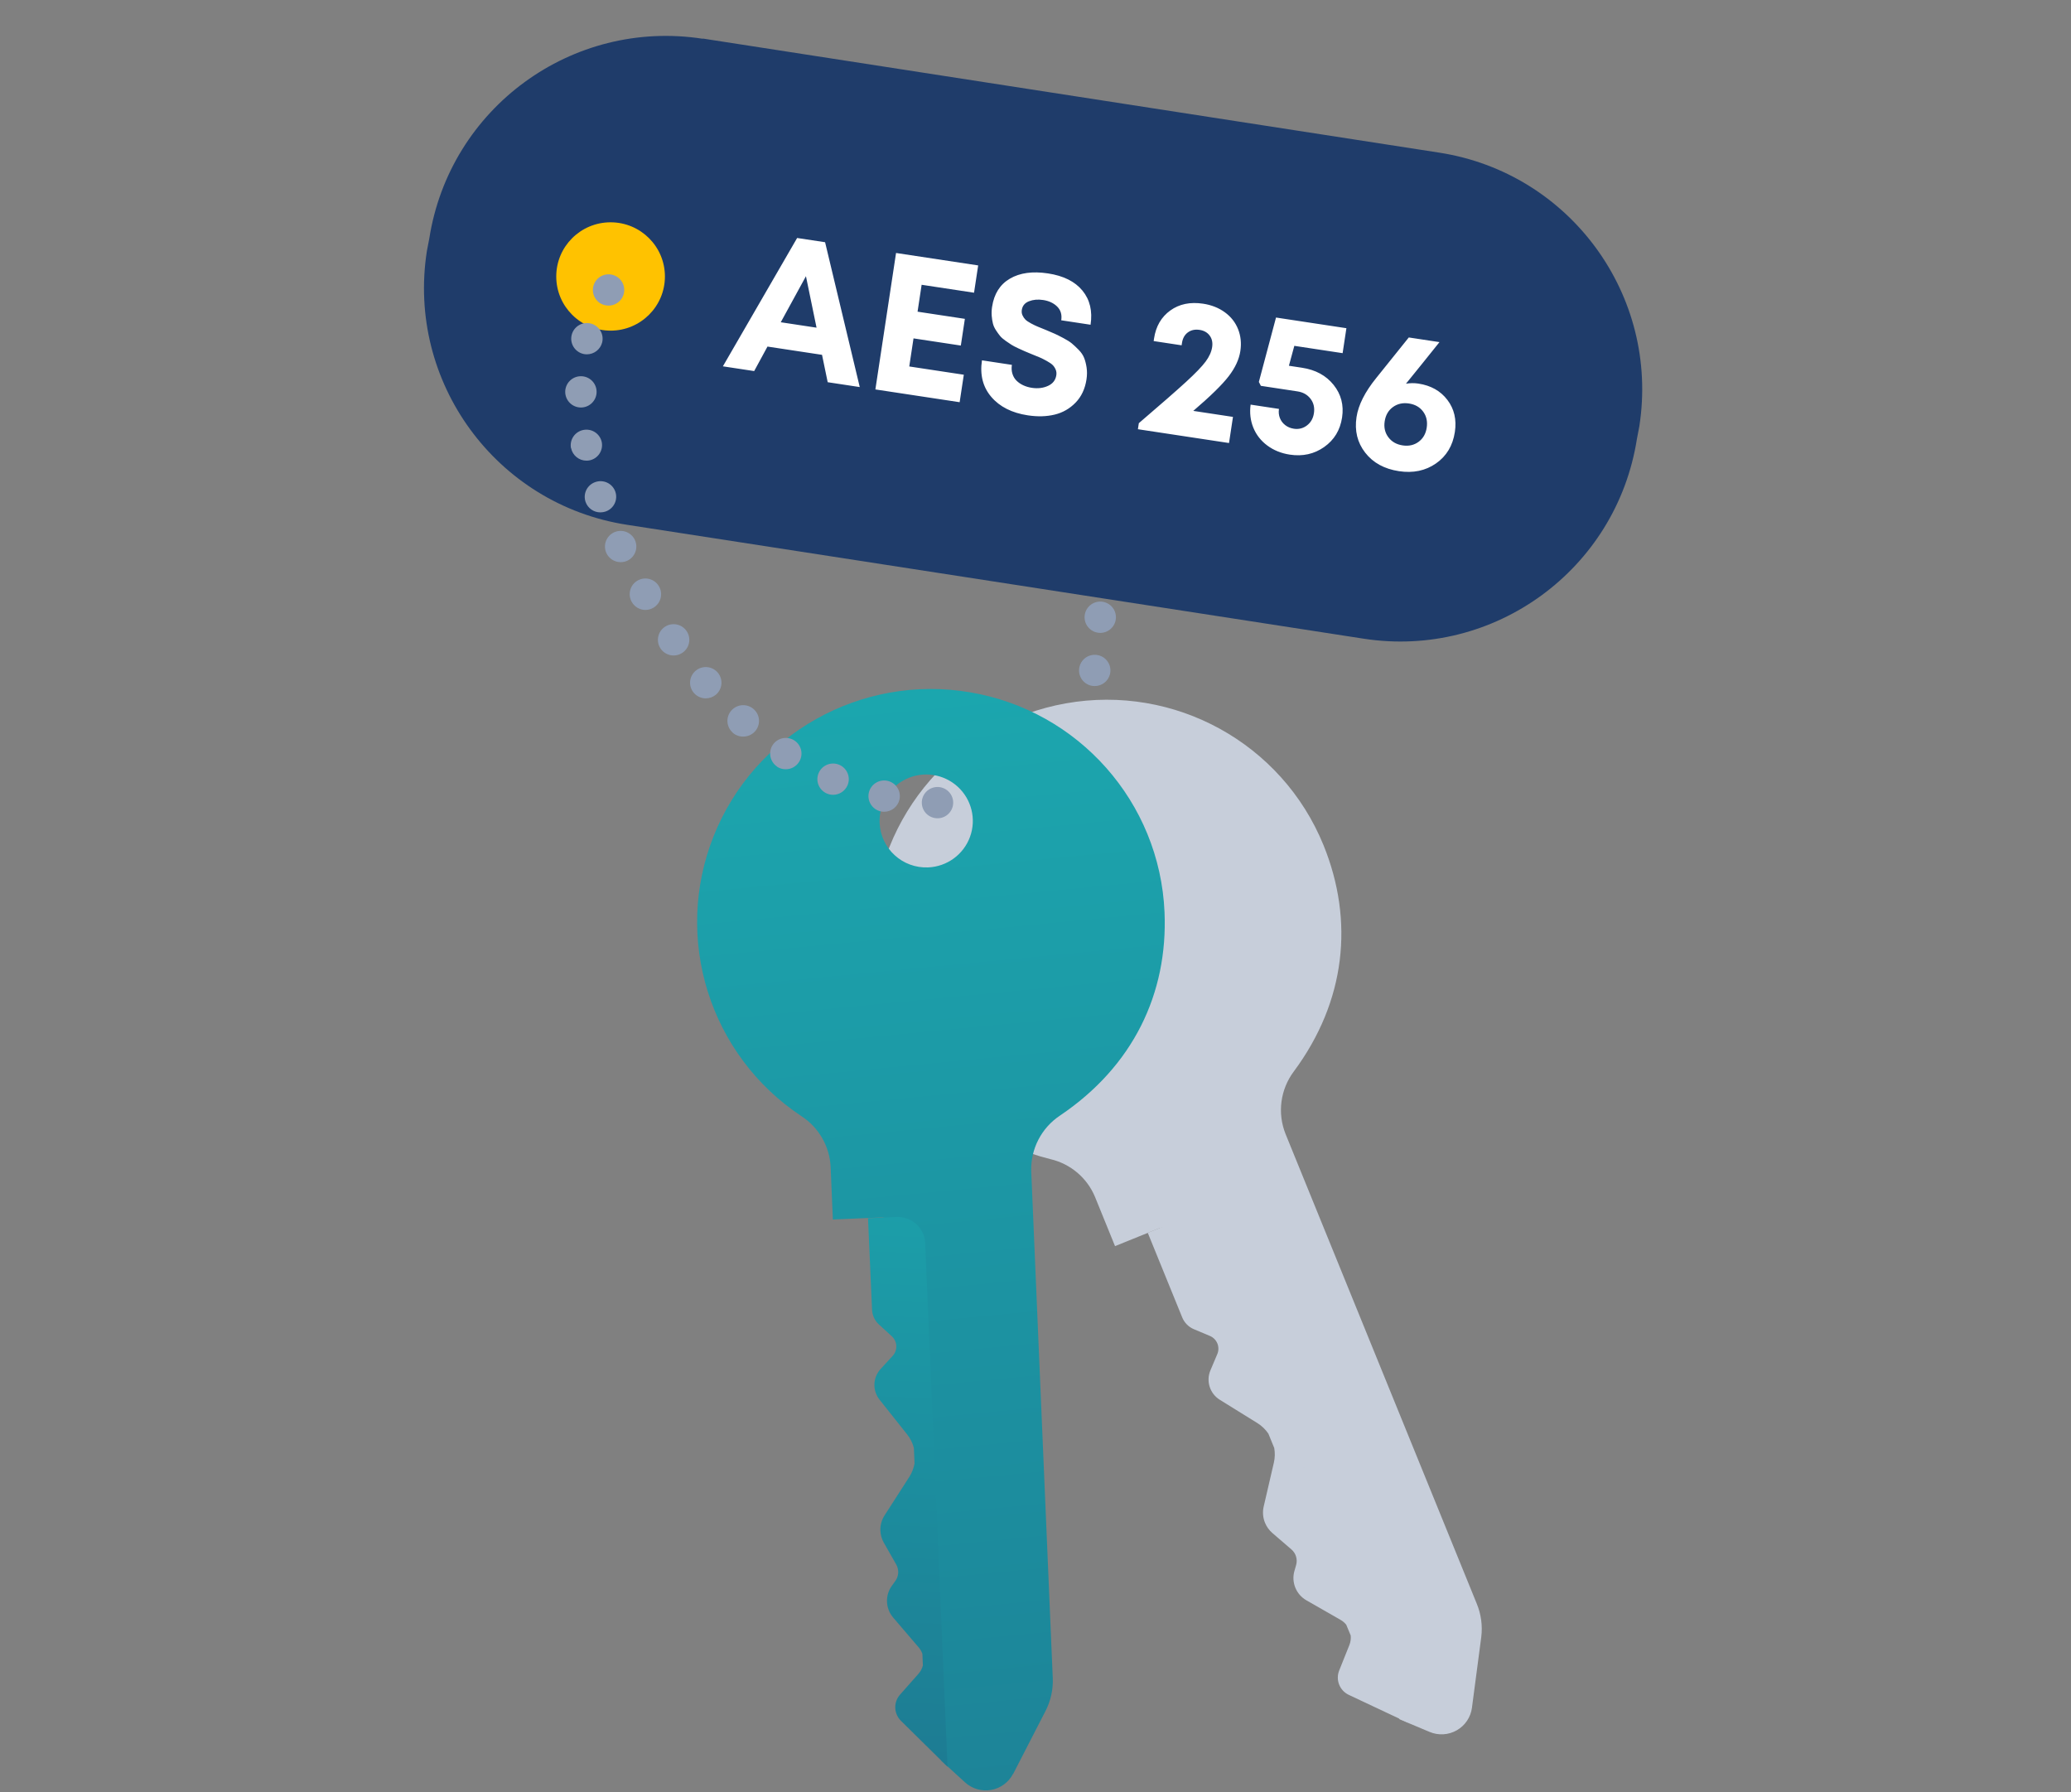
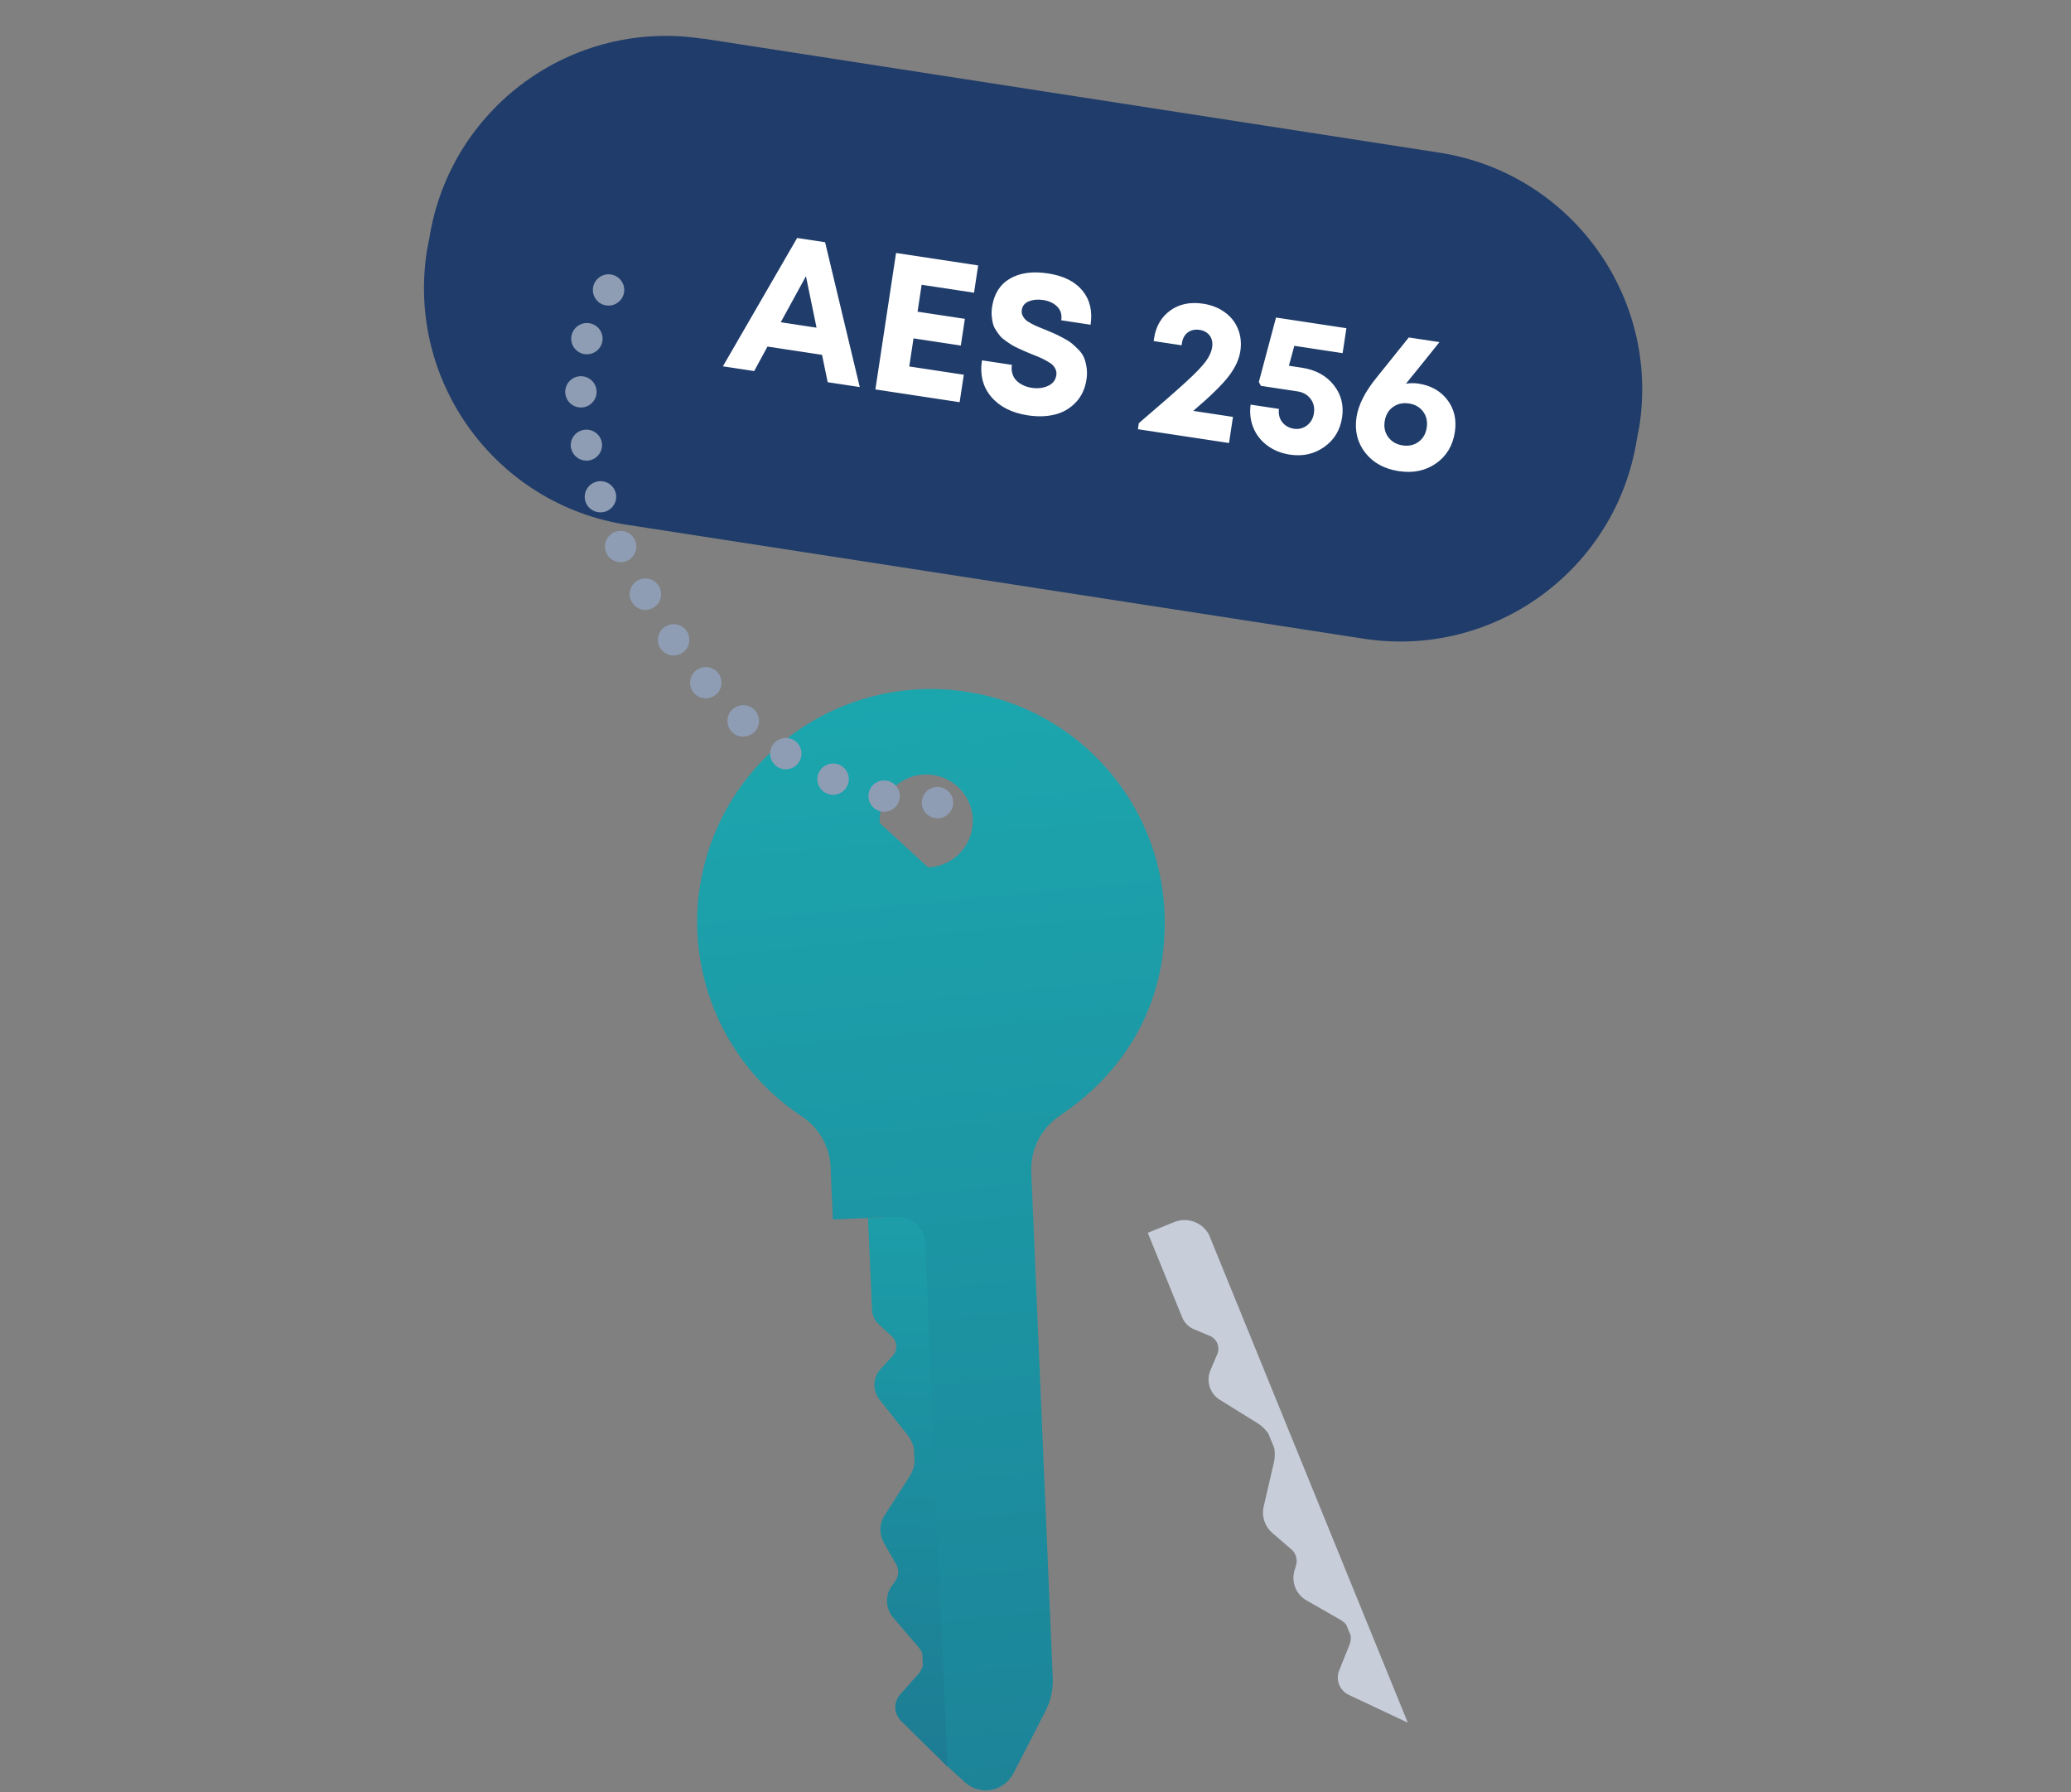
<svg xmlns="http://www.w3.org/2000/svg" width="208px" height="180px" viewBox="0 0 208 180" version="1.1">
  <rect x="0" y="0" width="208" height="180" fill="#808080" stroke="none" />
  <title>1F66E0B6-2B21-4C9D-B240-8B8C163AEA36</title>
  <desc>Created with sketchtool.</desc>
  <defs>
    <linearGradient x1="62.336%" y1="308.967%" x2="47.417%" y2="-39.206%" id="linearGradient-1">
      <stop stop-color="#1F3C6A" offset="0%" />
      <stop stop-color="#1BB4B7" offset="100%" />
    </linearGradient>
    <linearGradient x1="40.155%" y1="286.262%" x2="42.281%" y2="-65.352%" id="linearGradient-2">
      <stop stop-color="#1F3C6A" offset="0%" />
      <stop stop-color="#1BB4B7" offset="100%" />
    </linearGradient>
  </defs>
  <g id="Features" stroke="none" stroke-width="1" fill="none" fill-rule="evenodd">
    <g id="Features-/-Encryption">
      <g id="Encryption" transform="translate(39, 0)">
        <g>
-           <path d="M67.936,73.553 C67.586,73.326 67.341,72.968 67.257,72.56 C67.172,72.152 67.254,71.728 67.485,71.381 L67.485,71.381 C67.715,71.032 68.074,70.789 68.484,70.705 C68.894,70.621 69.32,70.702 69.669,70.932 L69.669,70.932 C70.395,71.41 70.596,72.383 70.119,73.109 L70.119,73.109 C69.827,73.551 69.331,73.817 68.8,73.818 L68.8,73.818 C68.492,73.816 68.192,73.724 67.936,73.553 Z M70.565,68.853 C70.16,68.752 69.811,68.494 69.597,68.136 C69.382,67.778 69.319,67.35 69.422,66.946 L69.422,66.946 C69.523,66.542 69.781,66.195 70.139,65.981 C70.497,65.767 70.926,65.704 71.331,65.805 L71.331,65.805 C72.175,66.015 72.689,66.867 72.479,67.709 L72.479,67.709 C72.302,68.408 71.671,68.898 70.948,68.898 L70.948,68.898 C70.819,68.899 70.691,68.884 70.565,68.853 L70.565,68.853 Z M69.93,62.03 C69.917,61.613 70.071,61.208 70.359,60.905 C70.646,60.602 71.043,60.425 71.461,60.414 L71.461,60.414 C71.879,60.404 72.284,60.559 72.588,60.846 C72.891,61.133 73.067,61.528 73.078,61.945 L73.078,61.945 C73.1,62.811 72.416,63.532 71.547,63.557 L71.502,63.557 C70.65,63.557 69.952,62.88 69.93,62.03 L69.93,62.03 Z M69.255,57.007 L69.255,57.007 C69.061,56.163 69.588,55.32 70.435,55.122 L70.435,55.122 C70.842,55.027 71.271,55.097 71.626,55.318 C71.981,55.539 72.233,55.892 72.326,56.298 L72.326,56.298 C72.42,56.704 72.349,57.131 72.128,57.484 C71.906,57.838 71.553,58.09 71.146,58.184 L71.146,58.184 C71.029,58.21 70.91,58.224 70.79,58.224 L70.79,58.224 C70.058,58.222 69.422,57.719 69.255,57.007 Z M67.697,52.101 L67.697,52.101 C67.544,51.712 67.554,51.278 67.723,50.896 C67.892,50.513 68.206,50.214 68.598,50.063 L68.598,50.063 C68.985,49.907 69.419,49.912 69.803,50.077 C70.186,50.241 70.489,50.551 70.642,50.939 L70.642,50.939 C70.954,51.746 70.554,52.652 69.746,52.968 L69.746,52.968 C69.56,53.041 69.361,53.08 69.16,53.08 L69.16,53.08 C68.52,53.081 67.942,52.696 67.697,52.106 L67.697,52.101 Z M65.468,47.41 L65.468,47.41 C65.051,46.649 65.331,45.695 66.094,45.278 L66.094,45.278 C66.858,44.862 67.815,45.141 68.233,45.902 L68.233,45.902 C68.433,46.267 68.48,46.696 68.362,47.095 C68.245,47.495 67.973,47.831 67.607,48.03 L67.607,48.03 C67.375,48.157 67.115,48.223 66.851,48.223 L66.851,48.223 C66.275,48.225 65.745,47.913 65.468,47.41 Z M62.708,42.971 C62.215,42.258 62.392,41.281 63.104,40.785 L63.104,40.785 C63.82,40.293 64.8,40.47 65.297,41.18 L65.297,41.18 C65.537,41.523 65.63,41.946 65.555,42.357 C65.481,42.768 65.245,43.133 64.901,43.371 L64.901,43.371 C64.636,43.553 64.322,43.65 64,43.649 L64,43.649 C63.484,43.648 63.002,43.394 62.708,42.971 L62.708,42.971 Z M59.507,38.823 C59.236,38.506 59.103,38.094 59.138,37.679 C59.172,37.263 59.372,36.879 59.691,36.61 L59.691,36.61 C60.354,36.05 61.348,36.13 61.911,36.79 L61.911,36.79 C62.474,37.451 62.393,38.441 61.731,39.003 L61.731,39.003 C61.446,39.246 61.084,39.379 60.709,39.38 L60.709,39.38 C60.246,39.38 59.806,39.176 59.507,38.823 L59.507,38.823 Z M55.905,34.999 L55.905,34.999 C55.598,34.708 55.422,34.306 55.416,33.884 C55.409,33.462 55.572,33.056 55.869,32.755 L55.869,32.755 C56.16,32.448 56.563,32.272 56.987,32.265 C57.41,32.258 57.819,32.422 58.12,32.719 L58.12,32.719 C58.427,33.009 58.604,33.411 58.611,33.833 C58.618,34.256 58.454,34.663 58.156,34.963 L58.156,34.963 C57.86,35.28 57.446,35.46 57.012,35.461 L57.012,35.461 C56.603,35.46 56.21,35.299 55.918,35.012 L55.905,34.999 Z M51.956,31.565 C51.272,31.028 51.153,30.04 51.69,29.357 L51.69,29.357 C51.948,29.029 52.326,28.816 52.74,28.766 C53.155,28.717 53.573,28.834 53.901,29.092 L53.901,29.092 C54.586,29.626 54.706,30.613 54.171,31.296 L54.171,31.296 C53.871,31.676 53.413,31.897 52.928,31.897 L52.928,31.897 C52.581,31.895 52.243,31.779 51.969,31.565 L51.956,31.565 Z M47.687,28.594 C46.946,28.141 46.711,27.176 47.161,26.434 L47.161,26.434 C47.378,26.078 47.728,25.823 48.134,25.725 C48.541,25.626 48.969,25.693 49.326,25.909 L49.326,25.909 C49.683,26.126 49.94,26.475 50.038,26.88 C50.137,27.285 50.071,27.712 49.853,28.068 L49.853,28.068 C49.566,28.538 49.054,28.824 48.502,28.822 L48.502,28.822 C48.215,28.823 47.933,28.743 47.687,28.594 Z M43.095,26.219 C42.709,26.057 42.405,25.748 42.249,25.361 C42.092,24.975 42.097,24.542 42.262,24.159 L42.262,24.159 C42.427,23.777 42.738,23.476 43.125,23.323 C43.513,23.17 43.946,23.177 44.328,23.342 L44.328,23.342 C44.714,23.504 45.018,23.812 45.175,24.199 C45.331,24.586 45.326,25.019 45.161,25.402 L45.161,25.402 C44.914,25.982 44.343,26.358 43.712,26.358 L43.712,26.358 C43.498,26.356 43.288,26.308 43.095,26.219 Z M26.435,23.93 C26.166,23.105 26.617,22.22 27.444,21.95 L27.444,21.95 C28.27,21.681 29.16,22.128 29.434,22.951 L29.434,22.951 C29.564,23.348 29.531,23.78 29.342,24.152 C29.153,24.524 28.823,24.806 28.425,24.935 L28.425,24.935 C28.267,24.988 28.101,25.015 27.934,25.016 L27.934,25.016 C27.245,25.021 26.632,24.582 26.417,23.93 L26.435,23.93 Z M38.241,24.643 C37.391,24.454 36.856,23.615 37.043,22.767 L37.043,22.767 C37.233,21.921 38.076,21.388 38.925,21.578 L38.925,21.578 C39.334,21.667 39.689,21.914 39.914,22.265 C40.139,22.617 40.214,23.043 40.123,23.449 L40.123,23.449 C39.965,24.171 39.324,24.686 38.583,24.688 L38.583,24.688 C38.468,24.686 38.353,24.671 38.241,24.643 Z M31.649,22.588 C31.631,21.721 32.32,21.005 33.189,20.985 L33.189,20.985 C33.607,20.975 34.012,21.132 34.314,21.42 C34.616,21.708 34.791,22.103 34.801,22.52 L34.801,22.52 C34.818,23.387 34.13,24.105 33.261,24.127 L33.225,24.127 C32.367,24.127 31.666,23.443 31.649,22.588 L31.649,22.588 Z" id="Shape" fill="#8F9DB4" fill-rule="nonzero" />
-           <path d="M108.838,171.471 L109.77,164.401 C109.911,163.265 109.756,162.112 109.319,161.053 L90.116,113.885 C89.275,111.789 89.589,109.408 90.944,107.6 C96.176,100.549 97.014,92.469 93.925,84.874 C89.753,74.635 78.968,68.699 68.053,70.634 C57.139,72.569 49.069,81.849 48.694,92.894 C48.319,103.939 55.742,113.741 66.499,116.407 C68.52,116.879 70.188,118.293 70.979,120.205 L72.988,125.143 L77.283,123.405 C77.408,123.352 77.537,123.311 77.67,123.284 C78.877,123.009 80.106,123.648 80.57,124.793 L101.561,172.652 L102.39,173.006 L104.578,173.927 C105.467,174.303 106.481,174.242 107.317,173.762 C108.154,173.283 108.717,172.44 108.838,171.485 L108.838,171.471 Z M63.937,86.041 C63.224,84.291 63.638,82.285 64.986,80.959 C66.335,79.632 68.352,79.247 70.097,79.982 C71.843,80.717 72.972,82.428 72.958,84.316 C72.944,86.205 71.79,87.899 70.034,88.608 C67.639,89.576 64.911,88.427 63.937,86.041 L63.937,86.041 Z" id="Shape" fill="#C7CEDA" fill-rule="nonzero" />
          <path d="M102.39,172.998 L82.497,124.173 C82.453,124.058 82.399,123.947 82.335,123.841 C81.607,122.67 80.128,122.207 78.859,122.755 L76.275,123.805 L79.737,132.307 C79.954,132.837 80.374,133.26 80.903,133.483 L82.515,134.161 C82.857,134.304 83.128,134.577 83.267,134.92 C83.407,135.263 83.403,135.647 83.258,135.988 L82.569,137.617 C82.112,138.697 82.509,139.949 83.506,140.571 L87.306,142.927 C87.736,143.2 88.105,143.557 88.391,143.978 L88.977,145.414 C89.063,145.895 89.052,146.387 88.945,146.864 L87.918,151.294 C87.792,151.838 87.837,152.407 88.049,152.924 C88.212,153.321 88.466,153.675 88.792,153.956 L90.701,155.599 C91.155,155.986 91.34,156.602 91.174,157.175 L91.007,157.754 C90.675,158.9 91.174,160.125 92.214,160.716 L95.649,162.682 C95.864,162.806 96.054,162.969 96.208,163.163 L96.658,164.244 C96.69,164.563 96.647,164.884 96.532,165.183 L95.501,167.759 C95.126,168.695 95.54,169.762 96.451,170.201 L102.39,172.998 Z" id="Path" fill="#C7CEDA" />
          <path d="M27.343,9.334 L102.199,9.276 C115.489,9.27 126.268,20.039 126.274,33.329 C126.274,33.337 126.274,33.344 126.274,33.352 L126.229,34.621 C126.223,47.903 115.457,58.668 102.176,58.674 L27.319,58.754 C14.029,58.761 3.25,47.992 3.244,34.701 C3.244,34.694 3.244,34.686 3.244,34.679 L3.29,33.409 C3.296,20.128 14.061,9.363 27.343,9.356 Z" id="Rectangle" fill="#1F3C6A" transform="translate(64.759, 34.016) rotate(8.85) translate(-64.759, -34.016) " />
-           <path d="M62.749,178.16 L66.013,171.812 C66.534,170.795 66.782,169.66 66.734,168.518 L64.572,117.646 C64.494,115.397 65.591,113.268 67.472,112.022 C74.793,107.084 78.305,99.79 77.959,91.607 C77.487,80.569 69.338,71.362 58.411,69.521 C47.484,67.68 36.753,73.707 32.669,83.977 C28.586,94.248 32.262,105.967 41.487,112.089 C43.223,113.213 44.314,115.097 44.423,117.157 L44.648,122.467 L49.281,122.274 C49.416,122.261 49.552,122.261 49.687,122.274 C50.914,122.423 51.854,123.435 51.906,124.667 L55.508,176.782 L56.17,177.392 L57.917,178.99 C58.627,179.641 59.602,179.923 60.551,179.753 C61.5,179.583 62.315,178.98 62.753,178.124 L62.749,178.16 Z M49.344,82.647 C49.262,80.761 50.329,79.01 52.046,78.213 C53.763,77.416 55.793,77.729 57.189,79.006 C58.585,80.283 59.071,82.272 58.421,84.046 C57.771,85.82 56.113,87.029 54.221,87.109 C51.639,87.218 49.456,85.221 49.344,82.647 L49.344,82.647 Z" id="Shape" fill="url(#linearGradient-1)" fill-rule="nonzero" />
+           <path d="M62.749,178.16 L66.013,171.812 C66.534,170.795 66.782,169.66 66.734,168.518 L64.572,117.646 C64.494,115.397 65.591,113.268 67.472,112.022 C74.793,107.084 78.305,99.79 77.959,91.607 C77.487,80.569 69.338,71.362 58.411,69.521 C47.484,67.68 36.753,73.707 32.669,83.977 C28.586,94.248 32.262,105.967 41.487,112.089 C43.223,113.213 44.314,115.097 44.423,117.157 L44.648,122.467 L49.281,122.274 C49.416,122.261 49.552,122.261 49.687,122.274 C50.914,122.423 51.854,123.435 51.906,124.667 L55.508,176.782 L56.17,177.392 L57.917,178.99 C58.627,179.641 59.602,179.923 60.551,179.753 C61.5,179.583 62.315,178.98 62.753,178.124 L62.749,178.16 Z M49.344,82.647 C49.262,80.761 50.329,79.01 52.046,78.213 C53.763,77.416 55.793,77.729 57.189,79.006 C58.585,80.283 59.071,82.272 58.421,84.046 C57.771,85.82 56.113,87.029 54.221,87.109 L49.344,82.647 Z" id="Shape" fill="url(#linearGradient-1)" fill-rule="nonzero" />
          <path d="M56.166,177.428 L53.915,124.775 C53.908,124.651 53.894,124.528 53.874,124.406 C53.584,123.058 52.345,122.127 50.965,122.22 L48.178,122.337 L48.583,131.521 C48.607,132.092 48.858,132.631 49.281,133.016 L50.569,134.197 C50.843,134.447 51.005,134.795 51.02,135.165 C51.035,135.535 50.902,135.895 50.65,136.167 L49.452,137.473 C48.654,138.335 48.606,139.649 49.34,140.566 L52.118,144.063 C52.433,144.46 52.66,144.919 52.784,145.409 L52.852,146.958 C52.77,147.437 52.594,147.894 52.334,148.305 L49.871,152.134 C49.558,152.598 49.4,153.15 49.421,153.709 C49.437,154.138 49.556,154.557 49.768,154.93 L51.015,157.121 C51.307,157.639 51.271,158.28 50.925,158.764 L50.574,159.253 C50.232,159.722 50.06,160.294 50.087,160.873 C50.111,161.451 50.328,162.004 50.704,162.444 L53.275,165.447 C53.435,165.637 53.559,165.855 53.64,166.089 L53.689,167.256 C53.608,167.569 53.454,167.858 53.239,168.1 L51.398,170.179 C51.069,170.549 50.897,171.031 50.916,171.525 C50.937,172 51.133,172.45 51.465,172.791 L56.166,177.428 Z" id="Path" fill="url(#linearGradient-2)" />
          <path d="M44.87,42.385 L43.896,39.752 L38.355,39.752 L37.402,42.385 L34.224,42.385 L39.666,28.525 L42.506,28.525 L48.127,42.385 L44.87,42.385 Z M41.116,32.188 L39.308,37.138 L42.943,37.138 L41.116,32.188 Z M52.733,39.594 L58.274,39.594 L58.274,42.385 L49.714,42.385 L49.714,28.525 L58.056,28.525 L58.056,31.297 L52.733,31.297 L52.733,34.03 L57.539,34.03 L57.539,36.742 L52.733,36.742 L52.733,39.594 Z M65.243,42.663 C63.628,42.663 62.327,42.237 61.341,41.386 C60.354,40.534 59.861,39.369 59.861,37.891 L62.9,37.891 C62.9,38.221 62.963,38.515 63.089,38.772 C63.214,39.029 63.386,39.237 63.605,39.396 C63.823,39.554 64.072,39.673 64.35,39.752 C64.628,39.831 64.919,39.871 65.224,39.871 C65.833,39.871 66.359,39.726 66.803,39.435 C67.246,39.145 67.468,38.749 67.468,38.247 C67.468,38.036 67.415,37.848 67.309,37.683 C67.203,37.518 67.081,37.386 66.942,37.287 C66.803,37.188 66.591,37.086 66.306,36.98 C66.021,36.874 65.78,36.795 65.581,36.742 C65.383,36.69 65.085,36.617 64.687,36.525 L63.972,36.346 C63.813,36.307 63.578,36.241 63.267,36.148 C62.956,36.056 62.718,35.974 62.552,35.901 C62.387,35.828 62.172,35.726 61.907,35.594 C61.642,35.462 61.437,35.33 61.291,35.198 C61.145,35.066 60.983,34.901 60.805,34.703 C60.626,34.505 60.49,34.297 60.397,34.079 C60.305,33.862 60.225,33.611 60.159,33.327 C60.093,33.043 60.06,32.743 60.06,32.426 C60.06,31.106 60.51,30.083 61.41,29.357 C62.311,28.631 63.542,28.268 65.104,28.268 C66.68,28.268 67.908,28.664 68.789,29.456 C69.669,30.248 70.109,31.337 70.109,32.723 L67.13,32.723 C67.13,32.155 66.928,31.723 66.525,31.426 C66.121,31.129 65.621,30.981 65.025,30.981 C64.495,30.981 64.035,31.093 63.645,31.317 C63.254,31.542 63.059,31.865 63.059,32.287 C63.059,32.485 63.108,32.66 63.208,32.812 C63.307,32.964 63.423,33.089 63.555,33.188 C63.688,33.287 63.893,33.386 64.171,33.485 C64.449,33.584 64.684,33.657 64.876,33.703 L65.74,33.911 C66.164,34.017 66.481,34.099 66.693,34.159 C66.905,34.218 67.21,34.317 67.607,34.456 C68.004,34.594 68.312,34.729 68.53,34.861 C68.749,34.993 69.004,35.168 69.295,35.386 C69.586,35.604 69.808,35.842 69.96,36.099 C70.113,36.356 70.245,36.667 70.358,37.03 C70.47,37.393 70.527,37.785 70.527,38.208 C70.527,39.171 70.282,39.996 69.792,40.683 C69.302,41.369 68.67,41.871 67.895,42.187 C67.12,42.504 66.237,42.663 65.243,42.663 Z M81.605,39.732 L85.637,39.732 L85.637,42.385 L76.382,42.385 L76.382,41.772 C78.275,39.58 79.629,37.98 80.444,36.97 C81.258,35.96 81.807,35.185 82.092,34.644 C82.377,34.102 82.519,33.594 82.519,33.119 C82.519,32.657 82.38,32.287 82.102,32.01 C81.824,31.733 81.46,31.594 81.01,31.594 C80.546,31.594 80.172,31.736 79.887,32.02 C79.603,32.304 79.46,32.683 79.46,33.159 L79.46,33.396 L76.62,33.396 L76.62,33.119 C76.62,31.891 77.018,30.888 77.812,30.109 C78.606,29.331 79.659,28.941 80.97,28.941 C81.817,28.941 82.579,29.116 83.254,29.466 C83.929,29.816 84.452,30.307 84.823,30.941 C85.194,31.575 85.379,32.287 85.379,33.079 C85.379,33.924 85.121,34.815 84.604,35.752 C84.088,36.69 83.088,38.016 81.605,39.732 Z M91.753,33.812 C93.13,33.812 94.262,34.221 95.149,35.04 C96.036,35.858 96.48,36.894 96.48,38.148 C96.48,39.429 96.036,40.495 95.149,41.346 C94.262,42.197 93.163,42.623 91.852,42.623 C90.978,42.623 90.187,42.435 89.479,42.059 C88.77,41.683 88.217,41.161 87.82,40.495 C87.423,39.828 87.218,39.079 87.204,38.247 L90.084,38.247 C90.084,38.577 90.16,38.874 90.313,39.138 C90.465,39.402 90.677,39.61 90.948,39.762 C91.22,39.914 91.521,39.99 91.852,39.99 C92.355,39.99 92.775,39.815 93.113,39.465 C93.451,39.115 93.62,38.676 93.62,38.148 C93.62,37.581 93.434,37.119 93.063,36.762 C92.693,36.406 92.223,36.228 91.653,36.228 L87.939,36.228 L87.681,35.871 L88.416,29.218 L95.566,29.218 L95.566,31.753 L90.66,31.753 L90.422,33.812 L91.753,33.812 Z M103.548,33.634 C104.819,33.634 105.862,34.03 106.676,34.822 C107.491,35.614 107.898,36.637 107.898,37.891 C107.898,39.277 107.431,40.412 106.498,41.296 C105.564,42.181 104.376,42.623 102.933,42.623 C101.45,42.623 100.241,42.181 99.308,41.296 C98.375,40.412 97.908,39.277 97.908,37.891 C97.908,36.663 98.365,35.271 99.278,33.713 L101.9,29.199 L105.018,29.199 C104.674,29.793 104.21,30.591 103.628,31.594 C103.045,32.598 102.608,33.343 102.317,33.832 C102.727,33.7 103.138,33.634 103.548,33.634 Z M102.913,40.009 C103.535,40.009 104.045,39.811 104.442,39.415 C104.839,39.019 105.038,38.511 105.038,37.891 C105.038,37.257 104.839,36.742 104.442,36.346 C104.045,35.95 103.535,35.752 102.913,35.752 C102.29,35.752 101.777,35.95 101.374,36.346 C100.97,36.742 100.768,37.257 100.768,37.891 C100.768,38.511 100.97,39.019 101.374,39.415 C101.777,39.811 102.29,40.009 102.913,40.009 Z" id="AES-256" fill="#FFFFFF" transform="translate(71.061, 35.465) rotate(8.616) translate(-71.061, -35.465) " />
-           <ellipse id="Oval" fill="#FFC200" cx="22.324" cy="27.765" rx="5.457" ry="5.44" />
          <path d="M53.581,80.645 C53.57,80.229 53.726,79.825 54.014,79.522 C54.302,79.22 54.699,79.044 55.117,79.034 L55.117,79.034 C55.535,79.023 55.94,79.178 56.243,79.465 C56.546,79.752 56.723,80.148 56.733,80.565 L56.733,80.565 C56.744,80.981 56.588,81.385 56.3,81.687 C56.012,81.99 55.616,82.165 55.198,82.176 L55.157,82.176 C54.302,82.176 53.603,81.497 53.581,80.645 L53.581,80.645 Z M49.439,81.48 C48.592,81.28 48.067,80.436 48.264,79.591 L48.264,79.591 C48.464,78.746 49.312,78.223 50.159,78.419 L50.159,78.419 C51.006,78.619 51.531,79.464 51.335,80.309 L51.335,80.309 C51.166,81.018 50.531,81.52 49.799,81.521 L49.799,81.521 C49.676,81.521 49.554,81.507 49.434,81.48 L49.439,81.48 Z M44.036,79.685 C43.241,79.336 42.879,78.413 43.225,77.62 L43.225,77.62 C43.573,76.826 44.499,76.463 45.296,76.807 L45.296,76.807 C45.681,76.973 45.983,77.284 46.137,77.673 C46.291,78.061 46.283,78.494 46.116,78.877 L46.116,78.877 C45.863,79.448 45.297,79.818 44.671,79.819 L44.671,79.819 C44.455,79.819 44.242,79.775 44.045,79.689 L44.036,79.685 Z M39.056,76.992 C38.333,76.512 38.132,75.541 38.606,74.814 L38.606,74.814 C38.835,74.466 39.195,74.223 39.604,74.139 C40.014,74.055 40.44,74.136 40.789,74.366 L40.789,74.366 C41.514,74.842 41.716,75.814 41.24,76.538 L41.24,76.538 C40.95,76.984 40.453,77.252 39.92,77.252 L39.92,77.252 C39.618,77.256 39.321,77.173 39.065,77.014 L39.056,76.992 Z M34.585,73.567 C33.936,72.989 33.88,71.996 34.459,71.349 L34.459,71.349 C34.739,71.032 35.135,70.841 35.559,70.818 C35.982,70.795 36.397,70.943 36.71,71.228 L36.71,71.228 C37.355,71.808 37.409,72.799 36.832,73.445 L36.832,73.445 C36.532,73.779 36.105,73.97 35.656,73.971 L35.656,73.971 C35.267,73.98 34.888,73.844 34.594,73.589 L34.585,73.567 Z M30.681,69.576 C30.41,69.259 30.277,68.847 30.312,68.431 C30.347,68.016 30.546,67.632 30.866,67.363 L30.866,67.363 C31.528,66.802 32.522,66.883 33.085,67.543 L33.085,67.543 C33.648,68.205 33.568,69.197 32.905,69.76 L32.905,69.76 C32.619,70 32.257,70.131 31.883,70.133 L31.883,70.133 C31.42,70.132 30.98,69.929 30.681,69.576 L30.681,69.576 Z M27.335,65.119 C26.859,64.393 27.06,63.42 27.786,62.942 L27.786,62.942 C28.135,62.712 28.561,62.631 28.971,62.715 C29.381,62.799 29.74,63.042 29.97,63.391 L29.97,63.391 C30.201,63.738 30.283,64.164 30.199,64.572 C30.114,64.981 29.87,65.339 29.519,65.568 L29.519,65.568 C29.263,65.737 28.962,65.828 28.655,65.828 L28.655,65.828 C28.123,65.828 27.628,65.561 27.335,65.119 L27.335,65.119 Z M24.449,60.446 L24.449,60.446 C24.019,59.691 24.283,58.731 25.039,58.3 L25.039,58.3 C25.795,57.872 26.756,58.135 27.187,58.888 L27.187,58.888 C27.398,59.252 27.454,59.685 27.343,60.09 C27.232,60.496 26.964,60.84 26.597,61.047 L26.597,61.047 C26.36,61.183 26.091,61.254 25.818,61.254 L25.818,61.254 C25.249,61.251 24.726,60.942 24.449,60.446 Z M21.905,55.549 L21.905,55.549 C21.541,54.761 21.883,53.829 22.671,53.461 L22.671,53.461 C23.46,53.098 24.396,53.439 24.764,54.224 L24.764,54.224 C25.129,55.012 24.787,55.944 23.999,56.312 L23.999,56.312 C23.791,56.407 23.566,56.456 23.337,56.455 L23.337,56.455 C22.724,56.456 22.166,56.102 21.905,55.549 L21.905,55.549 Z M19.812,50.404 L19.812,50.404 C19.676,50.01 19.703,49.579 19.887,49.205 C20.071,48.831 20.397,48.545 20.793,48.411 L20.793,48.411 C21.188,48.273 21.622,48.296 21.999,48.478 C22.376,48.659 22.665,48.982 22.801,49.377 L22.801,49.377 C22.937,49.771 22.91,50.202 22.726,50.576 C22.542,50.95 22.216,51.236 21.82,51.37 L21.82,51.37 C21.656,51.426 21.484,51.455 21.311,51.455 L21.311,51.455 C20.637,51.462 20.034,51.039 19.812,50.404 Z M18.348,45.018 C18.268,44.609 18.354,44.185 18.588,43.839 C18.822,43.494 19.185,43.256 19.595,43.178 L19.595,43.178 C20.006,43.097 20.431,43.183 20.778,43.417 C21.124,43.65 21.363,44.011 21.442,44.421 L21.442,44.421 C21.593,45.261 21.043,46.067 20.203,46.234 L20.203,46.234 C20.104,46.252 20.003,46.261 19.902,46.261 L19.902,46.261 C19.151,46.261 18.505,45.733 18.357,45 L18.348,45.018 Z M17.767,39.362 L17.767,39.362 C17.765,38.945 17.929,38.545 18.223,38.249 C18.516,37.952 18.916,37.784 19.334,37.782 L19.334,37.782 C19.752,37.778 20.154,37.941 20.451,38.233 C20.748,38.525 20.917,38.923 20.919,39.34 L20.919,39.34 C20.927,40.206 20.23,40.914 19.361,40.924 L19.361,40.924 C18.942,40.928 18.539,40.765 18.24,40.472 C17.941,40.179 17.771,39.78 17.767,39.362 L17.767,39.362 Z M19.568,35.538 C18.725,35.33 18.209,34.48 18.416,33.639 L18.416,33.639 C18.622,32.796 19.475,32.28 20.32,32.485 L20.32,32.485 C21.166,32.693 21.684,33.545 21.478,34.389 L21.478,34.389 C21.301,35.088 20.671,35.58 19.947,35.583 L19.947,35.583 C19.816,35.584 19.686,35.569 19.559,35.538 L19.568,35.538 Z M21.099,30.317 C20.781,30.047 20.583,29.661 20.55,29.245 C20.517,28.829 20.652,28.417 20.924,28.1 L20.924,28.1 C21.194,27.782 21.581,27.585 21.997,27.553 C22.414,27.52 22.826,27.654 23.144,27.925 L23.144,27.925 C23.462,28.194 23.659,28.58 23.692,28.995 C23.725,29.41 23.591,29.821 23.319,30.138 L23.319,30.138 C23.018,30.488 22.579,30.689 22.117,30.69 L22.117,30.69 C21.741,30.692 21.377,30.559 21.09,30.317 L21.099,30.317 Z" id="Shape" fill="#8F9DB4" fill-rule="nonzero" />
        </g>
      </g>
    </g>
  </g>
</svg>